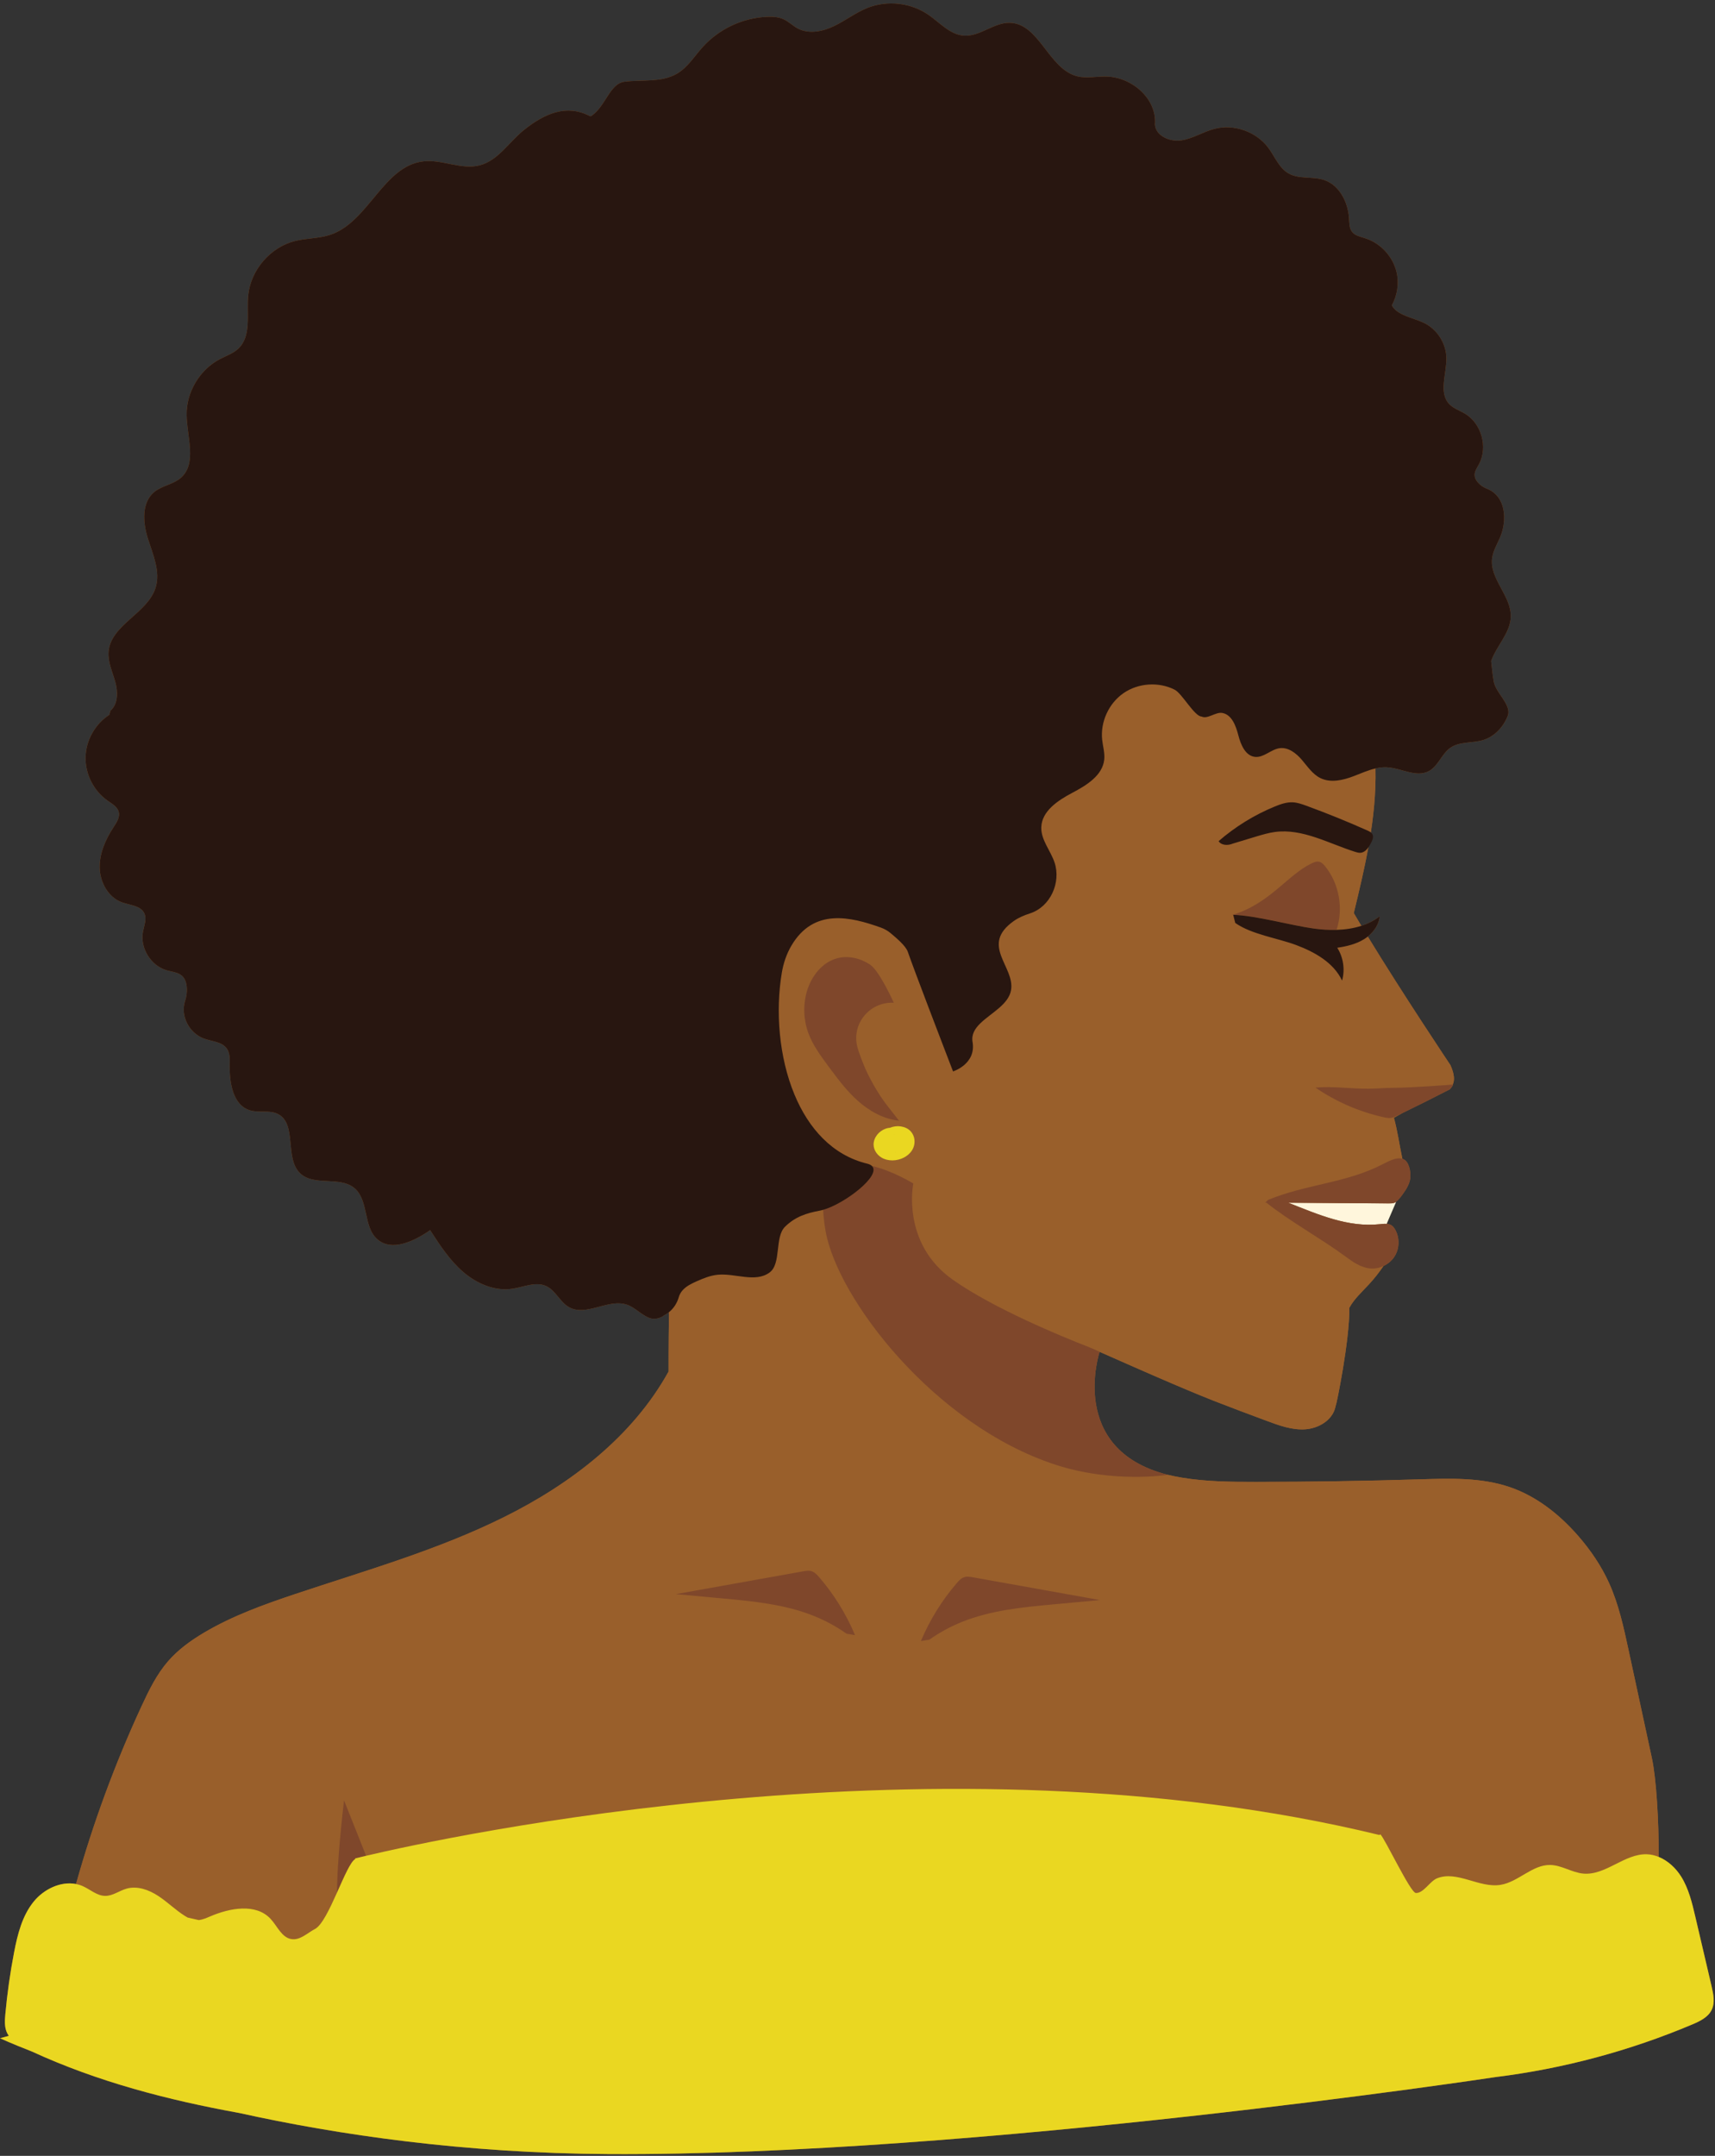
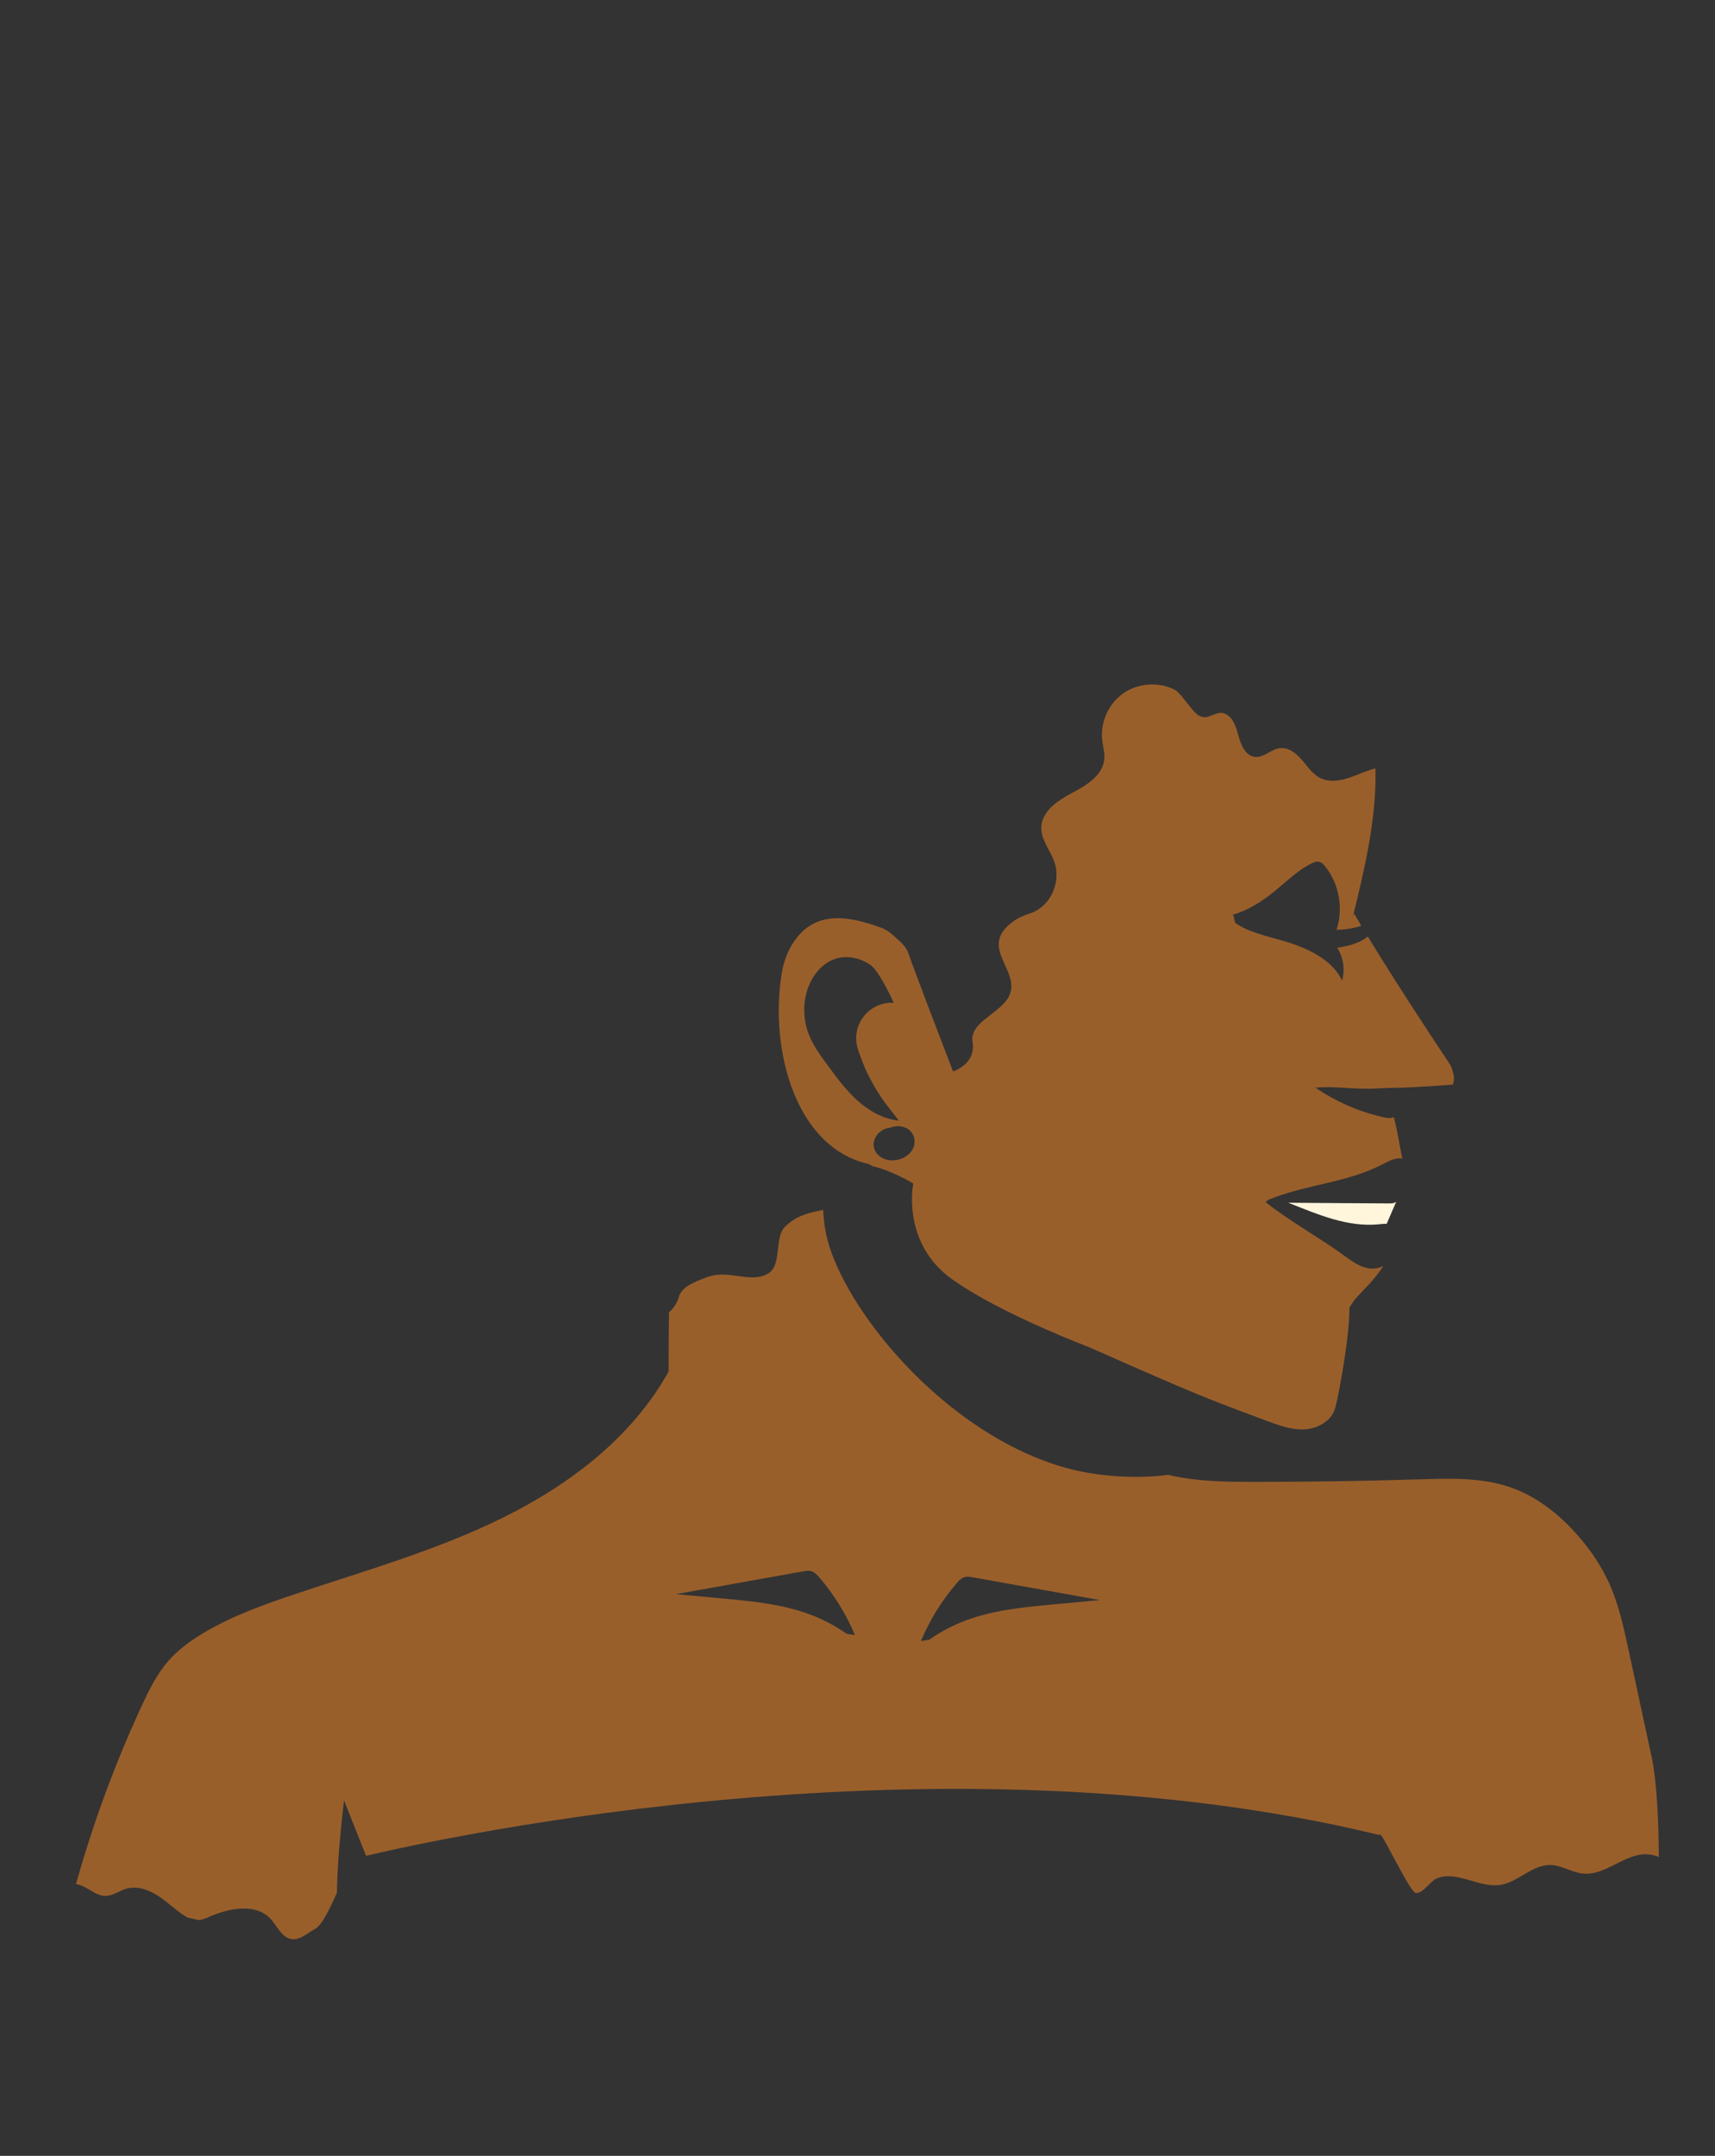
<svg xmlns="http://www.w3.org/2000/svg" height="500.9" preserveAspectRatio="xMidYMid meet" version="1.0" viewBox="0.0 -0.8 398.7 500.9" width="398.7" zoomAndPan="magnify">
  <rect x="0.0" y="-0.8" width="398.7" height="500.9" fill="#333333" stroke="none" />
  <g id="change1_1">
-     <path d="M397.906,460.695c-1.26-5.386-2.521-10.773-3.781-16.159 c-0.754-3.223-1.535-6.512-3.288-9.32c-1.239-1.986-3.074-3.695-5.209-4.57 c0.007-8.404-0.566-18.17-1.601-22.966c-1.811-8.39-3.622-16.779-5.434-25.169 c-1.137-5.266-2.289-10.578-4.51-15.486c-1.81-4-4.308-7.668-7.194-10.976 c-4.319-4.952-9.645-9.189-15.861-11.319c-6.643-2.277-13.848-2.032-20.867-1.818 c-12.717,0.387-25.44,0.584-38.164,0.591c-5.744,0.003-11.518-0.035-17.185-0.973 c-1.156-0.191-2.304-0.429-3.445-0.697c-0.038-0.011-0.076-0.023-0.115-0.033 c-23.141-6.011-15.616-28.513-15.616-28.513s-0.013-0.007-0.017-0.008 c5.668,2.503,18.928,8.404,26.64,11.42c4.059,1.587,8.143,3.107,12.227,4.627 c2.879,1.072,5.865,2.16,8.931,1.963c3.066-0.197,6.25-2.046,6.994-5.027l0.208-0.832 c0.043,0.247,3.138-14.597,3.079-22.395c1.143-2.069,2.945-3.689,4.554-5.428 c1.231-1.329,2.353-2.757,3.37-4.256c-0.952,0.445-0.944,0.439,0.008-0.006 c1.043-0.488,1.957-1.252,2.572-2.226c1.177-1.863,1.221-4.383,0.11-6.286 c-0.199-0.34-0.436-0.666-0.757-0.894c-0.347-0.247-0.749-0.352-1.171-0.388 c-0.003-0-0.007-0.001-0.01-0.001c-0.001-0.003-0.002-0.005-0.002-0.008l2.071-5.206 l0.074-0.182c0.347-0.269,0.8-0.437,1.068-0.793c0.878-1.169,1.776-2.377,2.153-3.79 c0.378-1.413,0.032-3.894-1.102-4.817c-0.188-0.153-0.395-0.249-0.611-0.322 c-0.003-0.001-0.006-0.001-0.009-0.002c-0.666-3.164-1.109-6.386-1.954-9.503l2.038-1.148 c3.677-1.791,7.337-3.617,10.971-5.493c0,0,0.572-0.613,0.734-1.099l-0.045-0.078 c0.422-0.953,0.377-2.328-0.567-4.442c0,0-11.229-16.765-19.213-29.871 c1.476-1.177,2.593-2.835,2.778-4.699c-1.298,0.995-2.745,1.714-4.278,2.213 c-0.593-0.991-1.162-1.954-1.695-2.872l-0.028-0.212c2.682-11.007,5.278-22.179,5.009-33.479 c0.873-0.203,1.758-0.32,2.661-0.272c3.336,0.177,6.821,2.456,9.766,0.879 c2.185-1.17,2.964-4.006,5-5.42c2.167-1.505,5.117-1.015,7.637-1.795 c2.622-0.811,4.67-3.029,5.675-5.583s-2.76-5.294-3.243-7.996c-0.292-1.634-0.43-3.24-0.603-4.778 c1.249-3.557,4.485-6.532,4.564-10.329c0.1-4.805-4.945-8.75-4.348-13.519 c0.218-1.739,1.174-3.281,1.86-4.892c1.713-4.021,1.35-9.607-3.125-11.316 c-0.691-0.264-1.32-0.687-1.836-1.218c-1.77-1.818-0.683-3.106,0.026-4.408 c2.157-3.963,0.628-9.508-3.256-11.804c-1.211-0.716-2.618-1.161-3.594-2.174 c-2.595-2.691-0.616-7.083-0.704-10.82c-0.08-3.375-2.178-6.624-5.222-8.084 c-2.598-1.247-6.201-1.724-7.455-4.062c1.26-2.331,1.705-5.111,1.103-7.696 c-0.851-3.655-3.729-6.768-7.307-7.903c-1.094-0.347-2.334-0.578-3.041-1.48 c-0.666-0.85-0.645-2.026-0.707-3.103c-0.217-3.771-2.219-7.754-5.802-8.952 c-2.678-0.895-5.819-0.128-8.269-1.532c-2.208-1.265-3.166-3.887-4.683-5.929 c-2.803-3.774-7.984-5.601-12.535-4.42c-2.621,0.68-4.981,2.246-7.656,2.664 c-2.669,0.417-5.995-0.995-6.181-3.684c0.487-5.832-5.094-10.807-10.949-11.126 c-2.376-0.13-4.806,0.509-7.114-0.069c-6.668-1.671-8.802-12.265-15.675-12.422 c-3.732-0.085-6.953,3.239-10.677,2.978c-3.25-0.227-5.604-3.04-8.294-4.878 c-4.054-2.77-9.496-3.384-14.065-1.586c-2.747,1.081-5.116,2.939-7.773,4.227 c-2.656,1.288-5.904,1.957-8.507,0.564c-1.15-0.615-2.086-1.59-3.271-2.134 c-1.176-0.54-2.51-0.615-3.802-0.565c-5.673,0.223-11.215,2.821-15.015,7.039 c-1.917,2.128-3.467,4.696-5.932,6.155c-3.588,2.124-8.103,1.363-12.24,1.887 c-3.463,0.439-4.375,5.774-7.763,7.994l-0.278-0.004c-5.433-2.825-10.499-0.623-15.289,3.192 c-3.488,2.779-6.02,7.131-10.339,8.245c-4.243,1.094-8.661-1.398-13.018-0.93 c-9.358,1.004-12.779,14.089-21.707,17.068c-2.622,0.875-5.474,0.767-8.157,1.433 c-5.768,1.43-10.354,6.747-10.923,12.662c-0.412,4.284,0.836,9.374-2.283,12.339 c-1.209,1.149-2.852,1.691-4.329,2.467c-4.693,2.466-7.794,7.695-7.707,12.996 c0.084,5.107,2.487,11.296-1.395,14.615c-1.766,1.509-4.338,1.771-6.131,3.248 c-3.002,2.474-2.637,7.167-1.455,10.873c1.182,3.706,2.924,7.609,1.781,11.328 c-1.85,6.017-10.425,8.622-10.943,14.896c-0.198,2.394,0.905,4.673,1.551,6.986 c0.646,2.313,0.695,5.149-1.112,6.73l-0.257,0.955c-3.308,2.117-5.453,5.945-5.53,9.872 c-0.077,3.927,1.914,7.836,5.137,10.082c1.026,0.715,2.261,1.396,2.57,2.607 c0.316,1.237-0.484,2.451-1.184,3.519c-1.857,2.831-3.311,6.08-3.234,9.465 c0.077,3.385,1.994,6.883,5.182,8.025c1.88,0.674,4.358,0.745,5.196,2.558 c0.609,1.317-0.049,2.829-0.319,4.254c-0.72,3.79,1.823,7.918,5.532,8.979 c1.952,0.559,4.308,0.449,4.642,3.843c0.109,1.11-0.042,2.235-0.39,3.295 c-1.151,3.501,1.02,7.487,4.382,8.716c1.869,0.683,4.215,0.718,5.344,2.357 c0.689,1,0.68,2.307,0.653,3.521c-0.096,4.236,0.659,9.577,4.716,10.8 c2.092,0.631,4.496-0.137,6.453,0.834c4.577,2.272,1.511,10.255,5.199,13.792 c3.209,3.079,9.172,0.594,12.601,3.426c3.414,2.82,2.014,8.953,5.331,11.885 c3.373,2.982,8.595,0.464,12.299-2.096c2.25,3.477,4.543,7.005,7.682,9.708 c3.138,2.702,7.296,4.513,11.393,3.909c2.67-0.393,5.473-1.755,7.919-0.616 c2.193,1.021,3.177,3.704,5.285,4.891c4.02,2.264,9.163-2.089,13.516-0.56 c1.923,0.675,3.33,2.405,5.249,3.089c1.095,0.39,2.491,0.065,3.348-0.636 c0.409-0.206,0.788-0.455,1.138-0.738c-0.125,8.166-0.096,13.786-0.096,13.786 c-8.353,15.105-22.727,26.111-38.183,33.796c-15.456,7.685-32.17,12.421-48.542,17.889 c-7.317,2.444-14.636,5.066-21.275,8.996c-3.065,1.815-5.997,3.926-8.336,6.612 c-2.638,3.028-4.438,6.683-6.127,10.326c-6.203,13.382-11.32,27.264-15.303,41.466 c-3.552-0.698-7.471,1.183-9.821,4.066c-2.705,3.318-3.775,7.647-4.584,11.85 c-0.911,4.736-1.588,9.517-2.027,14.319c-0.125,1.37-0.223,2.798,0.279,4.079 c0.136,0.347,0.321,0.661,0.525,0.961L0,472.764c0,0,2.565,1.197,7.407,3.083 c15.296,7.037,31.592,11.27,48.209,14.286c23.013,5.09,52.24,9.364,85.929,9.548 c84.927,0.464,206.063-17.88,206.063-17.88c15.737-1.943,31.202-6.075,45.811-12.241 c1.77-0.747,3.666-1.652,4.506-3.38C398.74,464.501,398.331,462.512,397.906,460.695z M271.457,341.865c0.004,0.001,0.007,0.002,0.011,0.003C271.467,341.868,271.071,341.925,271.457,341.865z" fill="#995f2b" />
-   </g>
+     </g>
  <g id="change1_2">
    <path d="M207.84,262.814c0.003-0.001,0.003-0,0.006-0.001 c-0.026,0.043-0.065,0.067-0.078,0.065c0-0,0-0.001,0.001-0.001 c0.011-0.011,0.04-0.035,0.064-0.058C207.836,262.817,207.837,262.816,207.84,262.814z M207.854,262.8c0-0.001-0.001-0.001-0.001-0.002c-0.002,0.001-0.003,0.002-0.005,0.002 c-0.004,0.004-0.007,0.009-0.012,0.014c0.002-0,0.002-0,0.004-0.001 c0.003-0.002,0.006-0.004,0.009-0.006C207.851,262.806,207.853,262.803,207.854,262.8z M207.937,262.765c-0.004,0.001-0.003,0.001-0.008,0.002c-0.004,0.001-0.006,0.002-0.01,0.004 c0.005-0.001,0.009-0.001,0.014-0.002C207.936,262.768,207.936,262.766,207.937,262.765z M207.919,262.771c-0.006,0.002-0.007,0.003-0.012,0.005c0.004-0.002,0.009-0.003,0.014-0.005 C207.92,262.771,207.92,262.771,207.919,262.771z M207.858,262.794 c-0.001,0-0.004,0.001-0.005,0.002c-0,0-0,0-0,0.001 c-0.002,0.001,0.002,0.001,0.001,0.002c0.001-0,0.001-0.001,0.002-0.001 C207.857,262.796,207.857,262.796,207.858,262.794z M207.856,262.804 c0.012-0.008,0.023-0.015,0.037-0.024c-0.006,0.002-0.012,0.004-0.016,0.006 c-0.013,0.005-0.012,0.006-0.02,0.01c-0,0.001-0.001,0.002-0.002,0.003 C207.854,262.802,207.854,262.803,207.856,262.804z M207.894,262.78 c-0,0-0.001,0-0.001,0.001c0.005-0.002,0.008-0.004,0.014-0.005 C207.903,262.777,207.897,262.779,207.894,262.78z M208.703,263.785 c0.003-0.005,0.011-0.019,0.016-0.027c-0,0-0,0-0.001,0.001 C208.714,263.767,208.709,263.776,208.703,263.785z M207.849,262.809 c-0.001,0.002-0.002,0.003-0.003,0.005c0.005-0.002,0.008-0.003,0.014-0.005 c-0.006,0-0.003-0.003-0.005-0.004C207.854,262.806,207.851,262.807,207.849,262.809z M208.731,263.737c0.008-0.014,0.013-0.021,0.025-0.043c-0.008,0.014-0.016,0.029-0.025,0.043 C208.731,263.737,208.731,263.737,208.731,263.737z M322.376,283.556c-0.001-0.005-0.003-0.01-0.004-0.015 c0,0-0.012,0.004-0.033,0.011C322.352,283.553,322.364,283.555,322.376,283.556z M385.629,430.646 c-0.884-0.362-1.814-0.596-2.783-0.624c-5.22-0.15-9.601,4.988-14.799,4.49 c-2.64-0.253-5.013-1.961-7.665-2c-4.189-0.062-7.406,3.956-11.542,4.62 c-4.963,0.797-10.1-3.39-14.765-1.518c-1.651,0.662-3.15,3.503-4.927,3.407 c-1.275-0.069-7.257-12.819-8.252-13.62l-0.314,0.178l-0.018-0.061 c-101.681-24.688-217.171,0.548-235.465,4.863l-5.124-12.884c-1.121,9.716-1.6,16.514-1.644,21.469 c-1.679,3.737-3.491,7.567-5.089,8.408c-1.798,0.946-3.463,2.666-5.472,2.362 c-2.294-0.347-3.287-3.016-4.871-4.711c-3.431-3.672-9.488-2.522-14.105-0.536 c-0.831,0.357-1.69,0.726-2.576,0.826l-2.571-0.578c-0.221-0.118-0.438-0.244-0.649-0.376 c-2.195-1.376-4.05-3.237-6.217-4.658c-2.167-1.42-4.846-2.396-7.341-1.696 c-1.708,0.479-3.233,1.714-5.008,1.687c-1.905-0.029-3.443-1.489-5.183-2.264 c-0.512-0.228-1.04-0.389-1.576-0.494c3.982-14.201,9.1-28.084,15.303-41.466 c1.689-3.644,3.488-7.298,6.127-10.326c2.34-2.686,5.271-4.797,8.336-6.612 c6.638-3.931,13.957-6.552,21.275-8.996c16.372-5.468,33.086-10.205,48.542-17.889 c15.456-7.685,29.83-18.69,38.183-33.796c0,0-0.029-5.62,0.096-13.786 c1.09-0.883,1.88-2.11,2.269-3.482c0.165-0.58,0.474-1.132,0.873-1.581 c0.882-0.994,2.121-1.587,3.336-2.125c1.531-0.678,3.11-1.318,4.776-1.49 c4.115-0.424,8.796,1.92,12.127-0.534c2.783-2.05,1.122-8.222,3.594-10.638 c2.366-2.313,4.907-3.141,8.159-3.749c0.223-0.042,0.459-0.101,0.701-0.169 c0.056,1.454,0.232,3.084,0.552,4.92c2.727,15.62,25.205,45.144,53.552,54.335 c13.373,4.336,25.995,2.316,25.995,2.316c-0.077-0.02-0.146-0.044-0.223-0.064 c1.181,0.279,2.37,0.525,3.568,0.724c5.667,0.939,11.441,0.977,17.185,0.973 c12.723-0.007,25.446-0.204,38.164-0.591c7.02-0.214,14.224-0.459,20.867,1.818 c6.215,2.13,11.542,6.368,15.861,11.319c2.886,3.309,5.384,6.977,7.194,10.976 c2.222,4.908,3.373,10.22,4.51,15.486c1.811,8.39,3.622,16.779,5.434,25.169 C385.062,412.475,385.635,422.242,385.629,430.646z M198.762,379.11 c-2.047-4.877-4.864-9.431-8.315-13.439c-0.507-0.589-1.068-1.193-1.813-1.415 c-0.636-0.19-1.319-0.074-1.972,0.043c-9.843,1.763-19.686,3.526-29.529,5.288 c3.567,0.33,7.135,0.659,10.703,0.988c7.299,0.674,14.721,1.377,21.512,4.138 c2.627,1.068,5.132,2.436,7.451,4.069L198.762,379.11z M255.714,370.968 c-9.843-1.763-19.686-3.526-29.529-5.288c-0.654-0.117-1.336-0.233-1.972-0.043 c-0.745,0.222-1.306,0.826-1.813,1.415c-3.451,4.008-6.268,8.562-8.315,13.439l1.964-0.328 c2.319-1.633,4.824-3.001,7.451-4.069c6.791-2.76,14.213-3.463,21.512-4.138 C248.579,371.627,252.146,371.297,255.714,370.968z M184.702,253.523 c-3.619-8.698-4.446-19.352-2.95-28.292c0.37-2.214,1.089-4.367,2.226-6.302 c5.187-8.831,13.791-6.715,20.791-4.217c0.842,0.3,1.623,0.744,2.307,1.319 c1.237,1.04,3.486,2.913,3.966,4.3c0.754,2.176,2.734,7.439,4.776,12.808 c2.814,7.398,5.745,14.997,5.745,14.997s5.418-1.688,4.536-6.855 c-0.589-3.457,3.35-5.423,6.21-7.924c1.345-1.176,2.452-2.47,2.736-4.094 c0.959-5.48-7.35-10.467,0.681-16.1c1.13-0.792,2.417-1.316,3.729-1.742 c4.786-1.55,7.239-7.22,5.714-11.806c-0.929-2.794-3.17-5.24-3.091-8.183 c0.101-3.754,3.822-6.237,7.143-7.989c3.322-1.752,7.102-4.028,7.491-7.763 c0.16-1.533-0.312-3.054-0.479-4.586c-0.452-4.151,1.528-8.478,4.965-10.849 c3.437-2.371,8.186-2.685,11.905-0.788c1.695,0.865,4.59,6.199,6.229,6.223 c1.397,0.695,3.269-1.112,4.838-0.827c2.222,0.404,3.155,3.012,3.721,5.199 c0.566,2.187,1.644,4.782,3.892,5.007c2.038,0.204,3.689-1.755,5.72-2.022 c2.006-0.264,3.832,1.168,5.148,2.704c1.317,1.536,2.475,3.326,4.286,4.229 c2.397,1.195,5.286,0.516,7.787-0.442c1.657-0.635,3.325-1.383,5.039-1.781 c0.278,11.687-2.508,23.238-5.285,34.61l0.304-0.919c0.533,0.919,1.102,1.881,1.695,2.872 c-1.832,0.597-3.787,0.878-5.766,0.938c1.628-4.931,0.631-10.67-2.623-14.727 c-0.395-0.493-0.867-0.989-1.488-1.106c-0.604-0.114-1.207,0.157-1.761,0.424 c-5.516,2.663-9.695,9.335-18.301,11.917h-0.078c0.081,0.033,0.174,0.056,0.257,0.088l0.448,1.79 c3.762,2.67,9.848,3.519,14.167,5.14c4.319,1.621,8.705,4.079,10.669,8.253 c0.722-2.547,0.303-5.395-1.124-7.625c2.188-0.322,4.397-0.839,6.273-2.011 c0.287-0.179,0.562-0.382,0.829-0.595c7.984,13.106,19.213,29.871,19.213,29.871 c0.972,2.178,0.995,3.577,0.531,4.532c-0.737,0.058-9.496,0.741-13.731,0.751 c-1.893,0.005-3.781,0.185-5.674,0.211c-4.173,0.058-8.352-0.636-12.508-0.256 c4.774,3.27,10.178,5.617,15.827,6.874c0.57,0.127,1.156,0.243,1.734,0.158 c0.223-0.033,0.437-0.103,0.648-0.181c0.876,3.172,1.318,6.457,1.997,9.681 c-1.17-0.392-2.732,0.298-4.473,1.209c-8.545,4.471-17.822,4.652-26.733,8.342l-0.677,0.632 c0.086,0,0.177,0.001,0.263,0.001c5.188,4.189,12.967,8.504,18.309,12.46 c1.768,1.309,3.667,2.653,5.86,2.84c1.048,0.089,2.106-0.127,3.058-0.572 c-1.017,1.499-2.139,2.927-3.37,4.256c-1.609,1.738-3.412,3.358-4.554,5.428 c0.059,7.798-3.036,22.641-3.079,22.395l-0.208,0.832c-0.744,2.981-3.928,4.829-6.994,5.027 c-3.066,0.197-6.052-0.891-8.931-1.963c-4.084-1.52-8.168-3.04-12.227-4.627 c-10.017-3.917-29.406-12.707-29.343-12.589c-6.156-2.402-21.853-8.84-31.405-15.562 c-12.081-8.501-9.194-22.363-9.194-22.363s-4.674-2.912-9.609-4.075 c-0.242-0.232-0.603-0.416-1.107-0.539C193.473,267.591,187.958,261.349,184.702,253.523z M206.885,261.228c-0.156,0.013-0.302,0.035-0.419,0.057c-1.612,0.307-3.029,1.635-3.325,3.264 c-0.27,1.486,0.571,2.895,1.841,3.631c3.023,1.754,8.01-0.349,7.607-4.195 c-0.072-0.691-0.383-1.401-0.852-1.916c-0.62-0.68-1.464-1.038-2.361-1.168 C208.57,260.786,207.684,260.908,206.885,261.228z M187.895,239.171 c1.015,2.794,2.803,5.23,4.568,7.623c0.272,0.369,0.549,0.737,0.823,1.106 c1.872,2.519,3.806,5.005,6.148,7.086c2.685,2.387,5.979,4.237,9.553,4.596l-2.922-3.742 c-1.829-2.342-4.233-6.513-5.301-9.285c-0.347-0.901-0.743-1.847-1.08-2.846 c-0.152-0.45-0.295-0.908-0.41-1.383c-1.28-5.264,2.865-10.292,8.281-10.15l0.22,0.006 c0,0-3.294-7.37-5.506-8.852c-2.211-1.481-5.028-2.16-7.605-1.492 c-3.537,0.917-6.074,4.201-7.09,7.71C186.667,232.682,186.781,236.104,187.895,239.171z M208.122,266.928c0.003,0,0.007,0.001,0.01,0.001c0.027,0.002,0.056,0.004,0.085,0.004 c0.012-0.001,0.024-0.002,0.036-0.004C208.131,266.911,208.098,266.919,208.122,266.928z M207.861,262.808c0.018-0.001,0.056-0.017,0.104-0.043c-0.01,0.002-0.02,0.002-0.03,0.003 C207.912,262.785,207.886,262.799,207.861,262.808z M208.588,266.849c0.001-0,0.002-0.001,0.003-0.001 c-0.051-0.001-0.092,0.009-0.121,0.025C208.516,266.86,208.556,266.852,208.588,266.849z M208.65,263.92c0.003-0.005,0.008-0.022,0.013-0.062c-0,0.001-0,0.001-0.001,0.002 C208.659,263.88,208.655,263.9,208.65,263.92z" fill="#995f2b" />
  </g>
  <g id="change2_1">
    <path d="M324.579,278.432l-2.207,5.109c0,0-0.012,0.004-0.033,0.011 c-0.508-0.038-1.043,0.023-1.55,0.078c-7.399,0.812-14.357-2.25-21.3-4.985 c7.666,0.047,16.562,0.139,23.43,0.158c0.42,0.001,0.852,0,1.245-0.149 C324.313,278.598,324.45,278.521,324.579,278.432z" fill="#fff6dc" />
  </g>
  <g id="change3_1">
-     <path d="M226.193,365.673c9.843,1.763,19.686,3.526,29.529,5.288 c-3.567,0.33-7.135,0.659-10.703,0.988c-7.299,0.674-14.721,1.377-21.512,4.138 c-2.627,1.068-5.132,2.436-7.451,4.069l-1.964,0.328c2.047-4.877,4.864-9.431,8.315-13.439 c0.507-0.589,1.068-1.193,1.813-1.415C224.857,365.441,225.539,365.556,226.193,365.673z M188.642,364.25c-0.636-0.19-1.319-0.074-1.972,0.043c-9.843,1.763-19.686,3.526-29.529,5.288 c3.567,0.33,7.135,0.659,10.703,0.988c7.299,0.674,14.721,1.377,21.512,4.138 c2.627,1.068,5.132,2.436,7.451,4.069l1.964,0.328c-2.047-4.877-4.864-9.431-8.315-13.439 C189.948,365.076,189.388,364.473,188.642,364.25z M78.338,438.959 c1.643-3.658,3.157-7.215,4.218-7.799l0.037-0.178c0,0,0.875-0.222,2.512-0.608l-5.124-12.884 C78.862,427.206,78.383,434.004,78.338,438.959z M192.471,246.788c0.272,0.369,0.549,0.737,0.823,1.106 c1.872,2.519,3.806,5.005,6.148,7.086c2.685,2.387,5.979,4.237,9.553,4.596l-2.922-3.742 c-1.829-2.342-4.233-6.513-5.301-9.285c-0.347-0.901-0.743-1.847-1.08-2.846 c-0.152-0.45-0.295-0.908-0.41-1.383c-1.28-5.264,2.865-10.292,8.281-10.15l0.22,0.006 c0,0-3.294-7.37-5.506-8.852c-2.211-1.481-5.028-2.16-7.605-1.492 c-3.537,0.917-6.074,4.201-7.09,7.71c-0.908,3.135-0.794,6.556,0.32,9.624 C188.918,241.96,190.706,244.395,192.471,246.788z M255.636,313.286c0,0-1.083-0.548-2.712-1.184 c-6.156-2.402-21.853-8.84-31.405-15.562c-12.081-8.501-9.194-22.363-9.194-22.363 s-4.674-2.912-9.609-4.075c2.294,2.199-6.369,8.803-11.342,10.189 c0.056,1.454,0.232,3.084,0.552,4.92c2.727,15.62,25.205,45.144,53.552,54.335 c13.373,4.336,25.995,2.316,25.995,2.316c-0.077-0.02-0.146-0.044-0.223-0.064 C248.112,335.787,255.636,313.286,255.636,313.286z M326.024,268.432 c-1.17-0.392-2.732,0.298-4.473,1.209c-8.545,4.471-17.822,4.652-26.733,8.342l-0.677,0.632 c0.086,0,0.177,0.001,0.263,0.001c5.188,4.189,12.967,8.504,18.309,12.46 c1.768,1.309,3.667,2.653,5.86,2.84c1.048,0.089,2.106-0.127,3.058-0.572 c1.043-0.488,1.957-1.252,2.572-2.226c1.177-1.863,1.221-4.383,0.11-6.286 c-0.199-0.34-0.436-0.666-0.757-0.894c-0.347-0.247-0.749-0.352-1.171-0.388 c-0.012-0.001-0.024-0.003-0.037-0.003c-0.508-0.038-1.043,0.023-1.55,0.078 c-7.399,0.812-14.357-2.25-21.3-4.985c7.666,0.047,16.562,0.139,23.43,0.158 c0.42,0.001,0.852,0,1.245-0.149c0.149-0.057,0.286-0.133,0.415-0.222 c0.394-0.274,0.705-0.676,0.998-1.066c0.878-1.169,1.776-2.377,2.153-3.79 c0.378-1.413,0.032-3.894-1.102-4.817C326.448,268.601,326.241,268.504,326.024,268.432z M337.732,251.192c-0.737,0.058-9.496,0.741-13.731,0.751c-1.893,0.005-3.781,0.185-5.674,0.211 c-4.173,0.058-8.352-0.636-12.508-0.256c4.774,3.27,10.178,5.617,15.827,6.874 c0.57,0.127,1.156,0.243,1.734,0.158c0.223-0.033,0.437-0.103,0.648-0.181 c0.268-0.099,0.53-0.216,0.787-0.341c4.111-1.988,8.197-4.03,12.255-6.124 c0,0,0.572-0.613,0.734-1.099C337.804,251.187,337.764,251.19,337.732,251.192z M305.425,214.934 c1.734,0.238,3.524,0.361,5.296,0.308c1.628-4.931,0.631-10.67-2.623-14.727 c-0.395-0.493-0.867-0.989-1.488-1.106c-0.604-0.114-1.207,0.157-1.761,0.424 c-5.516,2.663-9.695,9.335-18.301,11.917h-0.078c0.081,0.033,0.174,0.056,0.257,0.088l-0.022-0.088 C292.044,211.915,300.134,214.207,305.425,214.934z" fill="#7f472b" />
-   </g>
+     </g>
  <g id="change4_1">
-     <path d="M397.925,466.179c-0.84,1.728-2.736,2.633-4.506,3.38 c-14.609,6.166-30.074,10.298-45.811,12.241c0,0-121.136,18.344-206.063,17.88 c-33.689-0.184-62.916-4.458-85.929-9.548c-16.617-3.015-32.913-7.249-48.209-14.286 C2.565,473.961,0,472.764,0,472.764l2.045-0.554c-0.204-0.3-0.389-0.614-0.525-0.961 c-0.502-1.281-0.404-2.709-0.279-4.079c0.439-4.803,1.115-9.584,2.027-14.319 c0.809-4.203,1.879-8.532,4.584-11.85c2.35-2.883,6.268-4.763,9.821-4.066 c0.536,0.105,1.064,0.266,1.576,0.494c1.741,0.775,3.278,2.235,5.183,2.264 c1.774,0.027,3.299-1.208,5.008-1.687c2.494-0.7,5.174,0.276,7.341,1.696 c2.167,1.42,4.022,3.281,6.217,4.658c0.211,0.132,0.428,0.258,0.649,0.376l2.571,0.578 c0.887-0.101,1.746-0.469,2.576-0.826c4.617-1.985,10.674-3.136,14.105,0.536 c1.584,1.695,2.577,4.365,4.871,4.711c2.009,0.304,3.674-1.416,5.472-2.362 c1.598-0.841,3.411-4.672,5.089-8.408c1.643-3.658,3.157-7.215,4.218-7.799l0.037-0.178 c0,0,0.875-0.222,2.512-0.608c18.294-4.314,133.785-29.55,235.465-4.863l0.018,0.061l0.314-0.178 c0.995,0.8,6.977,13.551,8.252,13.62c1.777,0.096,3.275-2.745,4.927-3.407 c4.666-1.871,9.802,2.315,14.765,1.518c4.136-0.664,7.354-4.683,11.542-4.62 c2.651,0.039,5.025,1.747,7.665,2c5.198,0.498,9.58-4.639,14.799-4.49 c0.969,0.028,1.899,0.262,2.783,0.624c2.135,0.875,3.97,2.585,5.209,4.57 c1.752,2.808,2.533,6.097,3.288,9.32c1.26,5.386,2.521,10.773,3.781,16.159 C398.331,462.512,398.74,464.501,397.925,466.179z M203.141,264.549 c0.296-1.63,1.713-2.957,3.325-3.264c0.117-0.022,0.264-0.045,0.419-0.057 c0.799-0.32,1.685-0.442,2.491-0.325c0.897,0.13,1.741,0.488,2.361,1.168 c0.469,0.515,0.78,1.225,0.852,1.916c0.403,3.846-4.585,5.948-7.607,4.195 C203.713,267.445,202.871,266.036,203.141,264.549z M208.731,263.737 c0-0,0-0,0-0c0.008-0.014,0.013-0.021,0.025-0.043 C208.748,263.709,208.739,263.723,208.731,263.737z M208.703,263.785c0.003-0.005,0.011-0.019,0.016-0.027 c-0,0-0,0-0.001,0.001C208.714,263.767,208.709,263.776,208.703,263.785z M208.65,263.92c0.003-0.005,0.008-0.022,0.013-0.062c-0,0.001-0,0.001-0.001,0.002 C208.659,263.88,208.655,263.9,208.65,263.92z M208.47,266.873c0.046-0.013,0.086-0.021,0.118-0.024 c0.001-0,0.002-0.001,0.003-0.001C208.541,266.847,208.499,266.857,208.47,266.873z M208.122,266.928 c0.003,0,0.007,0.001,0.01,0.001c0.027,0.002,0.056,0.004,0.085,0.004 c0.012-0.001,0.024-0.002,0.036-0.004C208.131,266.911,208.098,266.919,208.122,266.928z M207.768,262.878c0.013,0.003,0.052-0.021,0.078-0.065c0.005-0.002,0.008-0.003,0.014-0.005 c0.018-0.001,0.056-0.017,0.104-0.043c-0.01,0.002-0.02,0.002-0.03,0.003 c0.002-0.001,0.002-0.003,0.003-0.004c-0.004,0.001-0.003,0.001-0.008,0.002 c-0.004,0.001-0.006,0.002-0.01,0.004c-0,0-0.001,0-0.001,0 c-0.006,0.002-0.007,0.003-0.012,0.005c-0.004,0.001-0.01,0.003-0.013,0.005 c-0,0-0.001,0-0.001,0.001c-0.006,0.002-0.012,0.004-0.016,0.006 c-0.013,0.005-0.012,0.006-0.02,0.01c0-0.001,0.001-0.002,0.002-0.003 c-0.001,0-0.004,0.001-0.005,0.002c-0,0-0,0-0,0.001 c-0.002,0.001,0.002,0.001,0.001,0.002c-0.002,0.001-0.003,0.002-0.005,0.002 c-0.004,0.004-0.007,0.009-0.012,0.014c0.002-0,0.002-0,0.004-0.001 c-0.003,0.002-0.005,0.003-0.007,0.005c-0.024,0.023-0.053,0.047-0.064,0.058 C207.769,262.877,207.769,262.878,207.768,262.878z M207.856,262.798 c-0.001,0-0.001,0.001-0.002,0.001c-0.001,0.001,0.001,0.001,0.001,0.002 C207.855,262.799,207.856,262.799,207.856,262.798z M207.849,262.809 c-0.003,0.002-0.007,0.004-0.009,0.006c0.003-0.001,0.003-0,0.006-0.001 C207.848,262.812,207.849,262.81,207.849,262.809z M207.854,262.8 c-0.001,0.003-0.003,0.005-0.005,0.008c0.002-0.001,0.004-0.003,0.006-0.004 C207.854,262.803,207.854,262.802,207.854,262.8z M207.861,262.808 c0.026-0.009,0.052-0.023,0.074-0.039c-0.005,0.001-0.009,0.001-0.014,0.002 c-0.005,0.002-0.009,0.003-0.014,0.005c-0.006,0.002-0.009,0.004-0.014,0.005 c-0.014,0.009-0.025,0.016-0.037,0.024C207.858,262.806,207.855,262.809,207.861,262.808z" fill="#ead721" />
-   </g>
+     </g>
  <g>
    <g id="change5_1">
-       <path d="M316.48,214.31c1.533-0.5,2.979-1.218,4.278-2.213 c-0.185,1.864-1.302,3.522-2.778,4.699c-0.267,0.213-0.541,0.416-0.829,0.595 c-1.876,1.172-4.084,1.689-6.273,2.011c1.426,2.23,1.846,5.078,1.124,7.625 c-1.963-4.174-6.35-6.632-10.669-8.253c-4.319-1.621-10.405-2.471-14.167-5.14l-0.448-1.79 l-0.022-0.088c5.339,0.165,13.429,2.457,18.72,3.184c1.734,0.238,3.524,0.361,5.296,0.308 C312.692,215.188,314.648,214.907,316.48,214.31z M346.659,152.783 c1.249-3.557,4.485-6.532,4.564-10.329c0.1-4.805-4.945-8.75-4.348-13.519 c0.218-1.739,1.174-3.281,1.86-4.892c1.713-4.021,1.35-9.607-3.125-11.316 c-0.691-0.264-1.32-0.687-1.836-1.218c-1.77-1.818-0.683-3.106,0.026-4.408 c2.157-3.963,0.628-9.508-3.256-11.804c-1.211-0.716-2.618-1.161-3.594-2.174 c-2.595-2.691-0.616-7.083-0.704-10.82c-0.08-3.375-2.178-6.624-5.222-8.084 c-2.598-1.247-6.201-1.724-7.455-4.062c1.26-2.331,1.705-5.111,1.103-7.696 c-0.851-3.655-3.729-6.768-7.307-7.903c-1.094-0.347-2.334-0.578-3.041-1.48 c-0.666-0.85-0.645-2.026-0.707-3.103c-0.217-3.771-2.219-7.754-5.802-8.952 c-2.678-0.895-5.819-0.128-8.269-1.532c-2.208-1.265-3.166-3.887-4.683-5.929 c-2.803-3.774-7.984-5.601-12.535-4.42c-2.621,0.68-4.981,2.246-7.656,2.664 c-2.669,0.417-5.995-0.995-6.181-3.684c0.487-5.832-5.094-10.807-10.949-11.126 c-2.376-0.13-4.806,0.509-7.114-0.069c-6.668-1.671-8.802-12.265-15.675-12.422 c-3.732-0.085-6.953,3.239-10.677,2.978c-3.25-0.227-5.604-3.04-8.294-4.878 c-4.054-2.77-9.496-3.384-14.065-1.586c-2.747,1.081-5.116,2.939-7.773,4.227 c-2.656,1.288-5.904,1.957-8.507,0.564c-1.15-0.615-2.086-1.59-3.271-2.134 c-1.176-0.54-2.51-0.615-3.802-0.565c-5.673,0.223-11.215,2.821-15.015,7.039 c-1.917,2.128-3.467,4.696-5.932,6.155c-3.588,2.124-8.103,1.363-12.24,1.887 c-3.463,0.439-4.375,5.774-7.763,7.994l-0.278-0.004c-5.433-2.825-10.499-0.623-15.289,3.192 c-3.488,2.779-6.02,7.131-10.339,8.245c-4.243,1.094-8.661-1.398-13.018-0.93 c-9.358,1.004-12.779,14.089-21.707,17.068c-2.622,0.875-5.474,0.767-8.157,1.433 c-5.768,1.43-10.354,6.747-10.923,12.662c-0.412,4.284,0.836,9.374-2.283,12.339 c-1.209,1.149-2.852,1.691-4.329,2.467c-4.693,2.466-7.794,7.695-7.707,12.996 c0.084,5.107,2.487,11.296-1.395,14.615c-1.766,1.509-4.338,1.771-6.131,3.248 c-3.002,2.474-2.637,7.167-1.455,10.873c1.182,3.706,2.924,7.609,1.781,11.328 c-1.85,6.017-10.425,8.622-10.943,14.896c-0.198,2.394,0.905,4.673,1.551,6.986 c0.646,2.313,0.695,5.149-1.112,6.73l-0.257,0.955c-3.308,2.117-5.453,5.945-5.53,9.872 c-0.077,3.927,1.914,7.836,5.137,10.082c1.026,0.715,2.261,1.396,2.57,2.607 c0.316,1.237-0.484,2.451-1.184,3.519c-1.857,2.831-3.311,6.08-3.234,9.465 c0.077,3.385,1.994,6.883,5.182,8.025c1.88,0.674,4.358,0.745,5.196,2.558 c0.609,1.317-0.049,2.829-0.319,4.254c-0.72,3.79,1.823,7.918,5.532,8.979 c1.952,0.559,4.308,0.449,4.642,3.843c0.109,1.11-0.042,2.235-0.39,3.295 c-1.151,3.501,1.02,7.487,4.382,8.716c1.869,0.683,4.215,0.718,5.344,2.357 c0.689,1,0.68,2.307,0.653,3.521c-0.096,4.236,0.659,9.577,4.716,10.8 c2.092,0.631,4.496-0.137,6.453,0.834c4.577,2.272,1.511,10.255,5.199,13.792 c3.209,3.079,9.172,0.594,12.601,3.426c3.414,2.82,2.014,8.953,5.331,11.885 c3.373,2.982,8.595,0.464,12.299-2.096c2.25,3.477,4.543,7.005,7.682,9.708 c3.138,2.702,7.296,4.513,11.393,3.909c2.67-0.393,5.473-1.755,7.919-0.616 c2.193,1.021,3.177,3.704,5.285,4.891c4.02,2.264,9.163-2.089,13.516-0.56 c1.923,0.675,3.33,2.405,5.249,3.089c1.095,0.39,2.491,0.065,3.348-0.636 c0.409-0.206,0.788-0.455,1.138-0.738c1.09-0.883,1.88-2.11,2.269-3.482 c0.165-0.58,0.474-1.132,0.873-1.581c0.882-0.994,2.121-1.587,3.336-2.125 c1.531-0.678,3.11-1.318,4.776-1.49c4.115-0.424,8.796,1.92,12.127-0.534 c2.783-2.05,1.122-8.222,3.594-10.638c2.366-2.313,4.907-3.141,8.159-3.749 c0.223-0.042,0.459-0.101,0.701-0.169c4.972-1.386,13.636-7.99,11.342-10.189 c-0.242-0.232-0.603-0.416-1.107-0.539c-8.13-1.977-13.645-8.22-16.901-16.046 c-3.619-8.698-4.446-19.352-2.95-28.292c0.37-2.214,1.089-4.367,2.226-6.302 c5.187-8.831,13.791-6.715,20.791-4.217c0.842,0.3,1.623,0.744,2.307,1.319 c1.237,1.04,3.486,2.913,3.966,4.3c0.754,2.176,2.734,7.439,4.776,12.808 c2.814,7.398,5.745,14.997,5.745,14.997s5.418-1.688,4.536-6.855 c-0.589-3.457,3.35-5.423,6.21-7.924c1.345-1.176,2.452-2.47,2.736-4.094 c0.959-5.48-7.35-10.467,0.681-16.1c1.13-0.792,2.417-1.316,3.729-1.742 c4.786-1.55,7.239-7.22,5.714-11.806c-0.929-2.794-3.17-5.24-3.091-8.183 c0.101-3.754,3.822-6.237,7.143-7.989c3.322-1.752,7.102-4.028,7.491-7.763 c0.16-1.533-0.312-3.054-0.479-4.586c-0.452-4.151,1.528-8.478,4.965-10.849 c3.437-2.371,8.186-2.685,11.905-0.788c1.695,0.865,4.59,6.199,6.229,6.223 c1.397,0.695,3.269-1.112,4.838-0.827c2.222,0.404,3.155,3.012,3.721,5.199 c0.566,2.187,1.644,4.782,3.892,5.007c2.038,0.204,3.689-1.755,5.72-2.022 c2.006-0.264,3.832,1.168,5.148,2.704c1.317,1.536,2.475,3.326,4.286,4.229 c2.397,1.195,5.286,0.516,7.787-0.442c1.657-0.635,3.325-1.383,5.039-1.781 c0.873-0.203,1.758-0.32,2.661-0.272c3.336,0.177,6.821,2.456,9.766,0.879 c2.185-1.17,2.964-4.006,5-5.42c2.167-1.505,5.117-1.015,7.637-1.795 c2.622-0.811,4.67-3.029,5.675-5.583s-2.76-5.294-3.243-7.996 C346.97,155.927,346.832,154.321,346.659,152.783z M296.384,192.503 c6.414-0.861,12.48,2.663,18.65,4.615c0.409,0.129,0.832,0.253,1.259,0.219 c1.159-0.093,1.891-1.252,2.435-2.28c0.327-0.619,0.659-1.359,0.352-1.988 c-0.226-0.464-0.733-0.709-1.204-0.919c-4.664-2.079-9.4-3.997-14.197-5.749 c-1.01-0.369-2.042-0.735-3.116-0.789c-1.447-0.073-2.858,0.423-4.198,0.973 c-4.754,1.951-9.188,4.682-13.068,8.051c0.653,1.019,2.172,1.043,3.287,0.571l5.568-1.686 C293.545,193.11,294.945,192.697,296.384,192.503z" fill="#281610" />
-     </g>
+       </g>
  </g>
</svg>